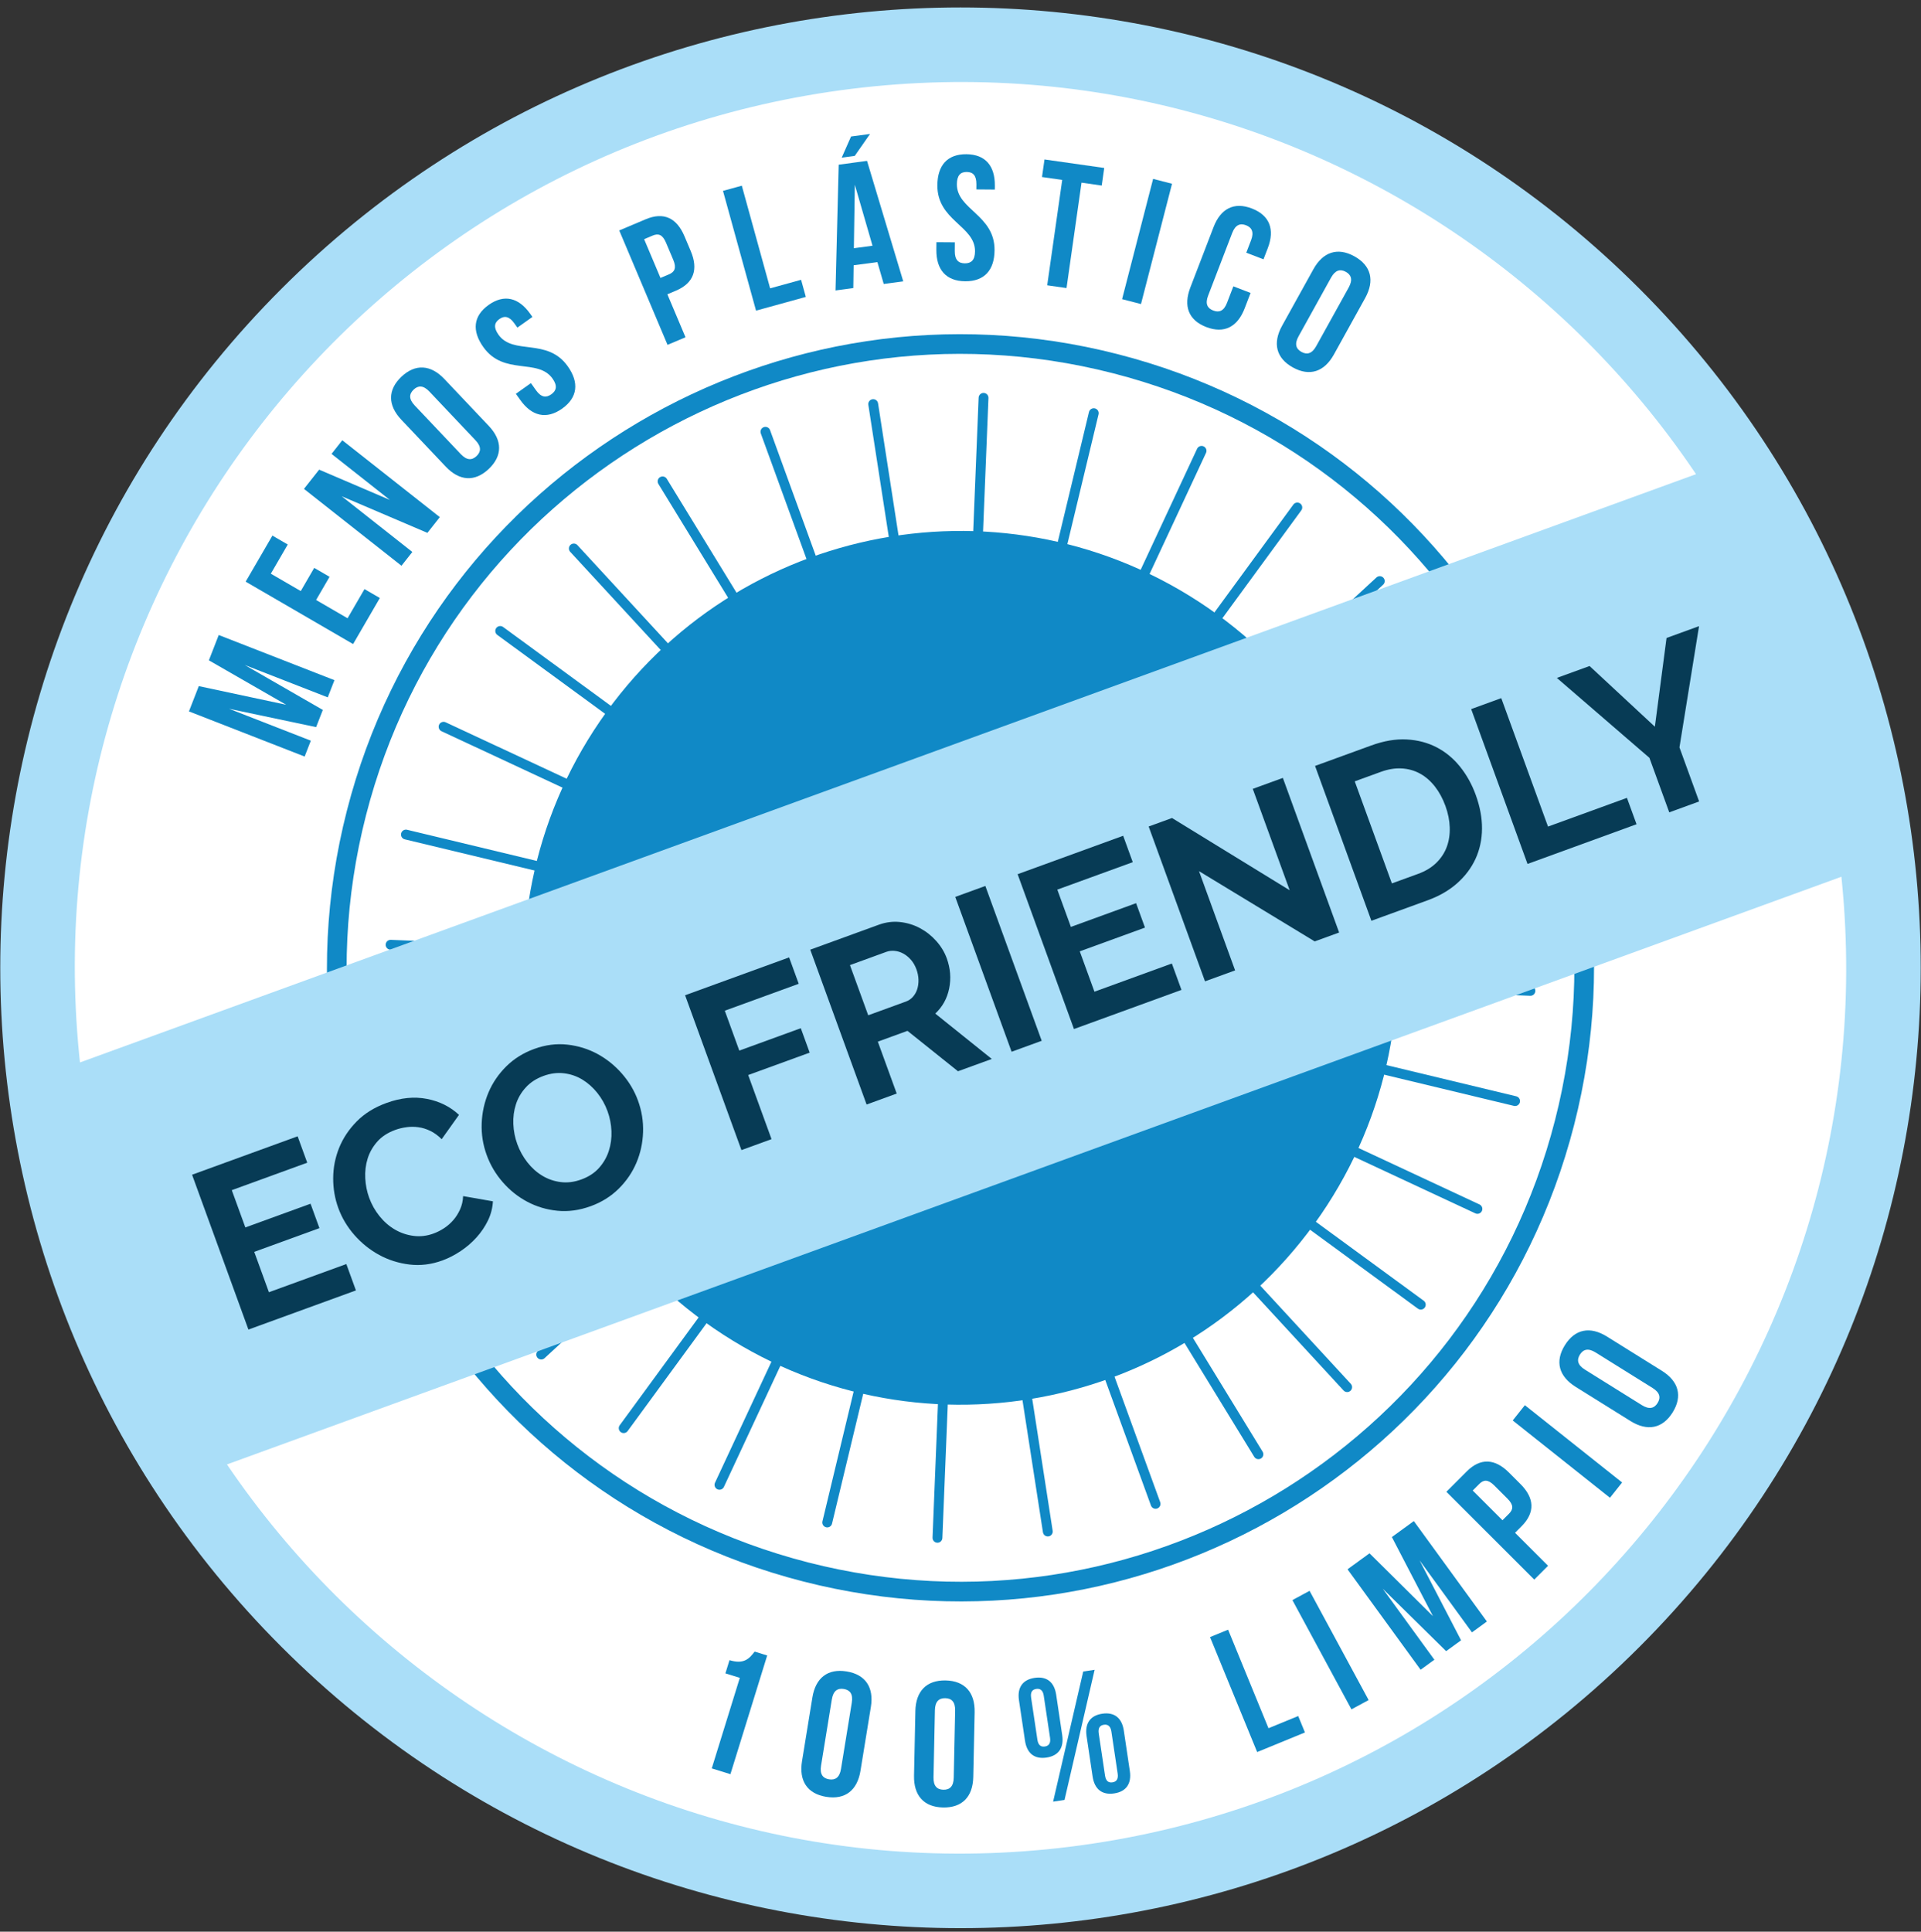
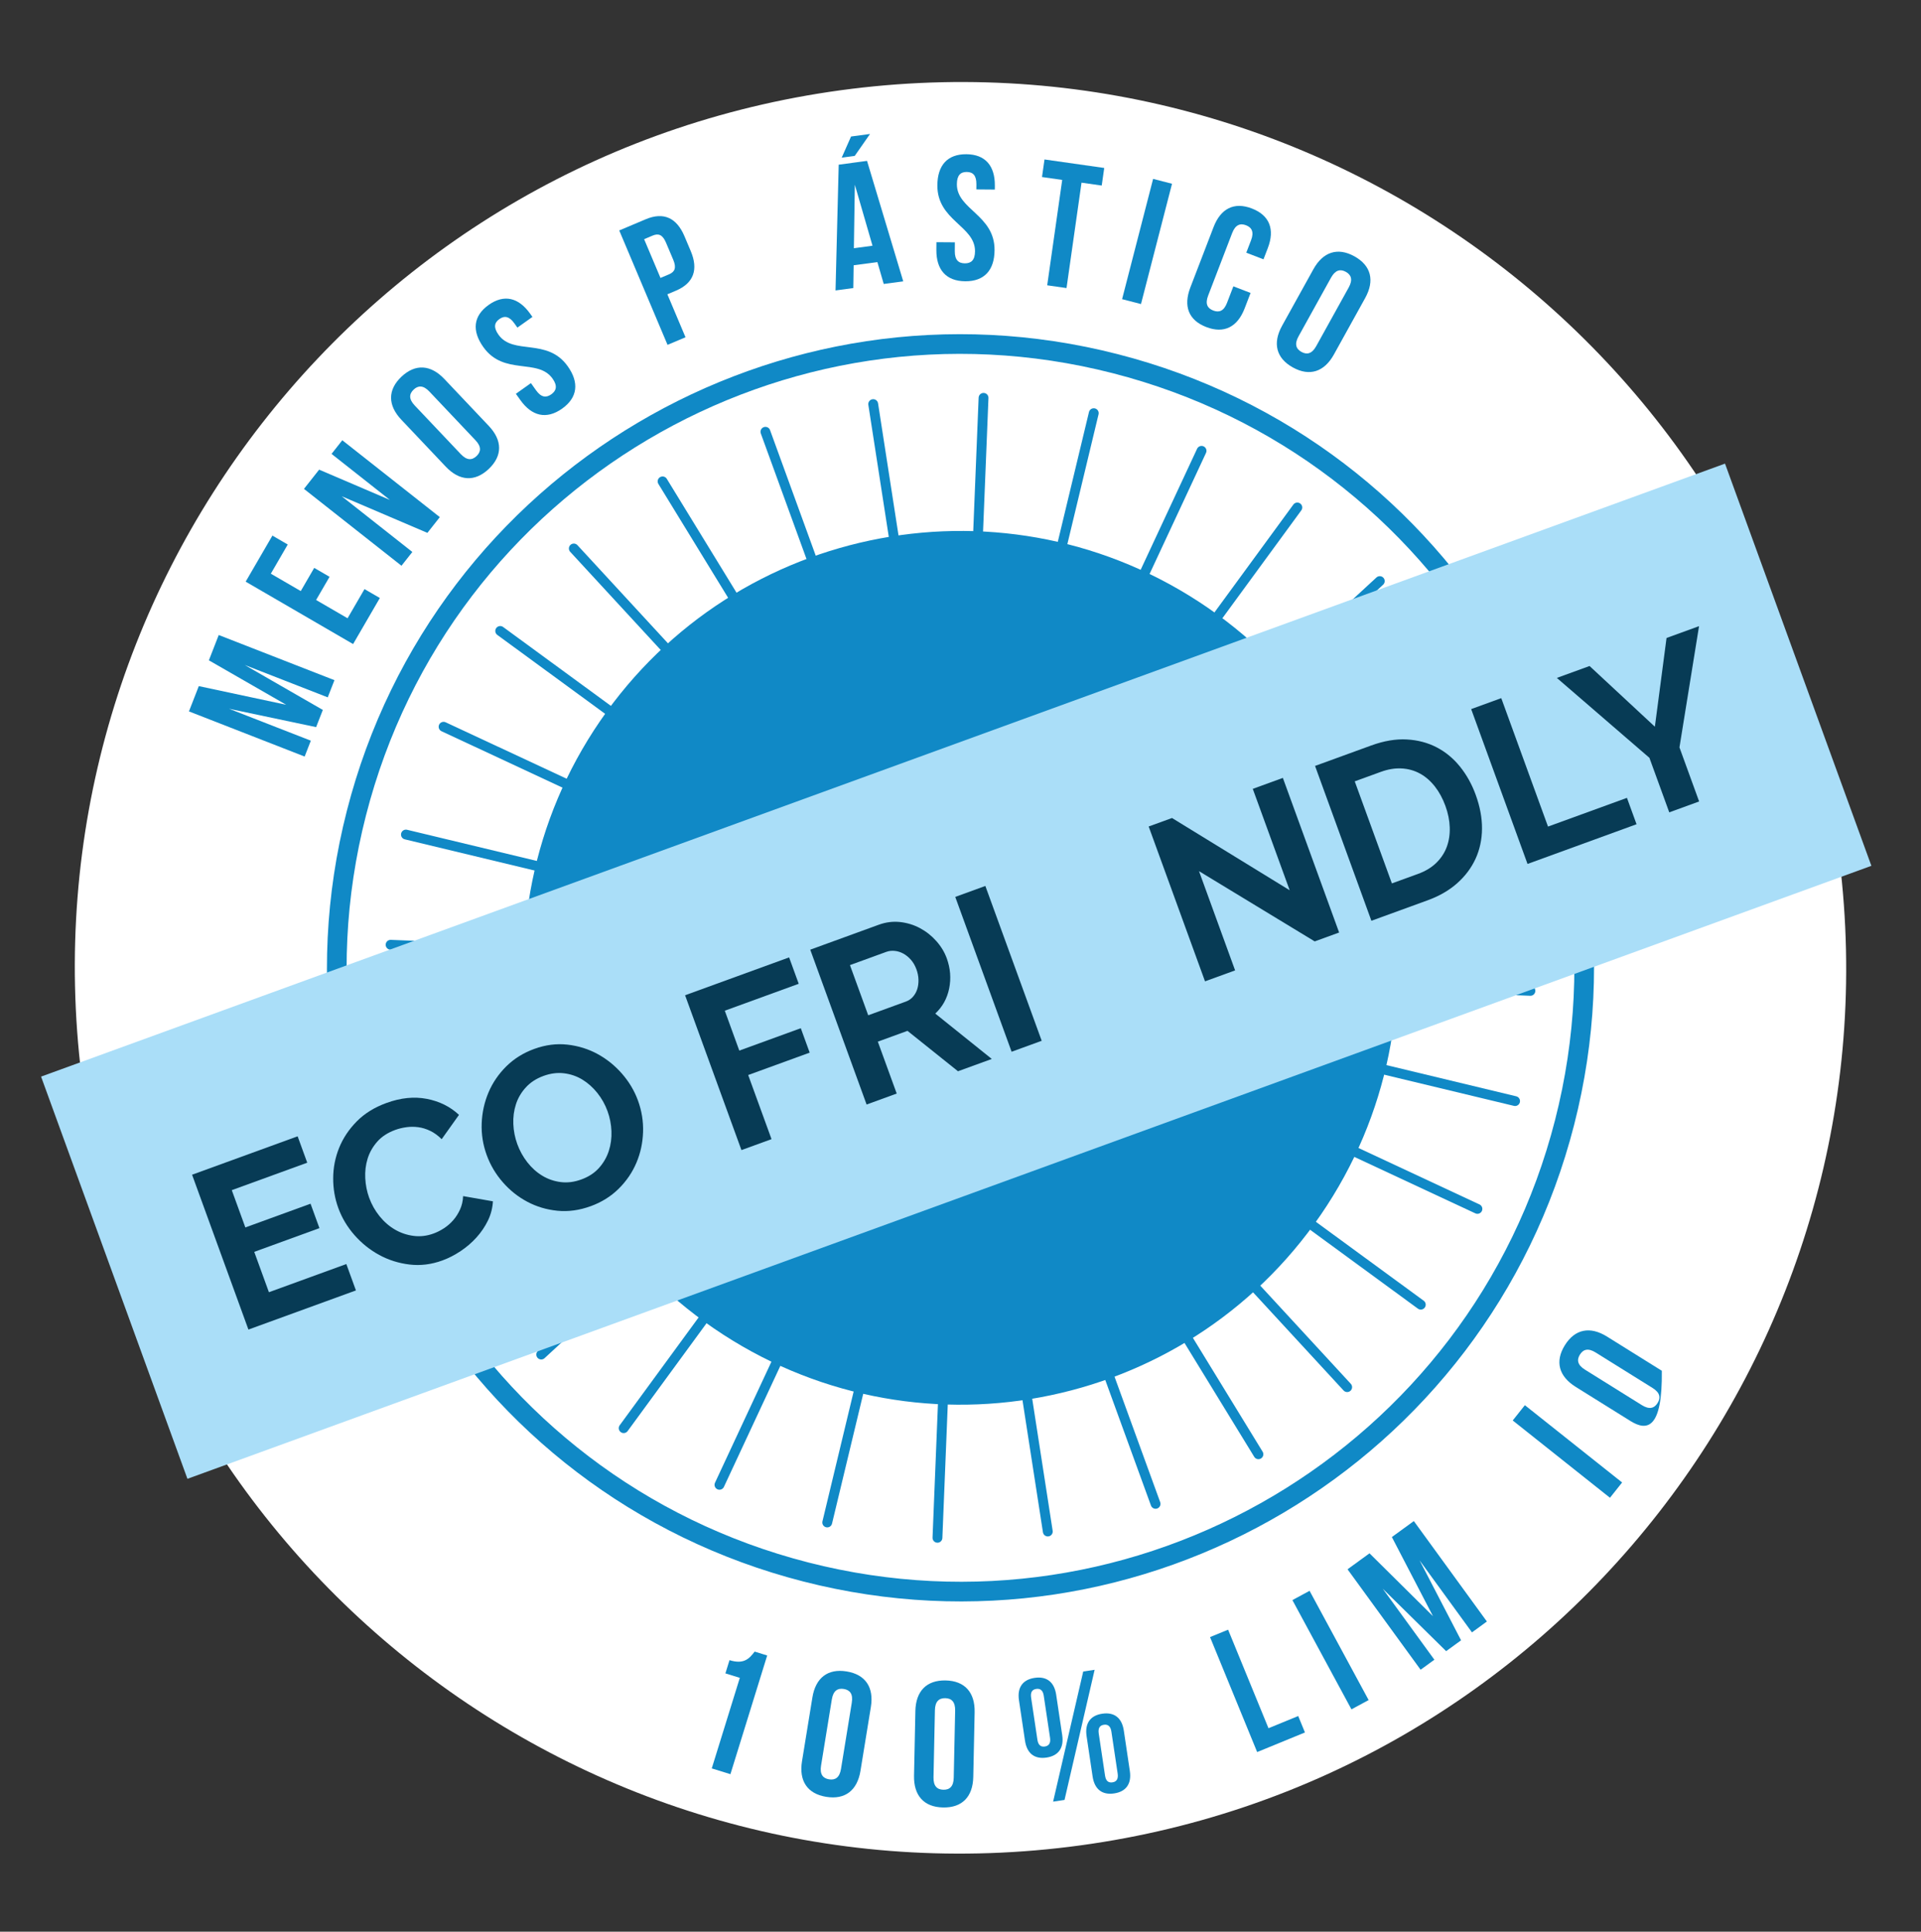
<svg xmlns="http://www.w3.org/2000/svg" width="184" height="185" viewBox="0 0 184 185" fill="none">
  <rect x="0" y="0" width="184" height="185" fill="#333333" stroke="none" />
  <g clip-path="url(#clip0_600_3456)">
-     <path d="M157.035 157.724C192.954 121.806 192.954 63.571 157.035 27.653C121.117 -8.266 62.882 -8.266 26.964 27.653C-8.955 63.571 -8.955 121.806 26.964 157.724C62.882 193.643 121.117 193.643 157.035 157.724Z" fill="#AADEF8" />
    <path d="M102.413 176.874C148.906 171.123 181.935 128.771 176.184 82.277C170.434 35.783 128.081 2.755 81.588 8.505C35.094 14.256 2.065 56.608 7.816 103.102C13.567 149.596 55.919 182.625 102.413 176.874Z" fill="white" />
    <path d="M73.315 41.352L110.685 144.026" stroke="#1089C6" stroke-width="0.942" stroke-miterlimit="10" stroke-linecap="round" />
    <path d="M143.337 74.005L40.664 111.375" stroke="#1089C6" stroke-width="0.942" stroke-miterlimit="10" stroke-linecap="round" />
    <path d="M115.089 43.177L68.912 142.203" stroke="#1089C6" stroke-width="0.942" stroke-miterlimit="10" stroke-linecap="round" />
    <path d="M141.513 115.778L42.487 69.602" stroke="#1089C6" stroke-width="0.942" stroke-miterlimit="10" stroke-linecap="round" />
    <path d="M94.207 38.103L89.793 147.277" stroke="#1089C6" stroke-width="0.942" stroke-miterlimit="10" stroke-linecap="round" />
    <path d="M146.587 94.897L37.413 90.482" stroke="#1089C6" stroke-width="0.942" stroke-miterlimit="10" stroke-linecap="round" />
    <path d="M132.16 55.652L51.841 129.728" stroke="#1089C6" stroke-width="0.942" stroke-miterlimit="10" stroke-linecap="round" />
    <path d="M129.037 132.848L54.962 52.529" stroke="#1089C6" stroke-width="0.942" stroke-miterlimit="10" stroke-linecap="round" />
    <path d="M83.638 38.701L100.362 146.676" stroke="#1089C6" stroke-width="0.942" stroke-miterlimit="10" stroke-linecap="round" />
    <path d="M145.988 84.328L38.013 101.052" stroke="#1089C6" stroke-width="0.942" stroke-miterlimit="10" stroke-linecap="round" />
    <path d="M124.262 48.602L59.738 136.777" stroke="#1089C6" stroke-width="0.942" stroke-miterlimit="10" stroke-linecap="round" />
    <path d="M136.088 124.951L47.912 60.427" stroke="#1089C6" stroke-width="0.942" stroke-miterlimit="10" stroke-linecap="round" />
    <path d="M104.764 39.57L79.236 145.81" stroke="#1089C6" stroke-width="0.942" stroke-miterlimit="10" stroke-linecap="round" />
    <path d="M145.12 105.453L38.881 79.926" stroke="#1089C6" stroke-width="0.942" stroke-miterlimit="10" stroke-linecap="round" />
    <path d="M138.586 64.153L45.414 121.225" stroke="#1089C6" stroke-width="0.942" stroke-miterlimit="10" stroke-linecap="round" />
    <path d="M120.536 139.276L63.465 46.102" stroke="#1089C6" stroke-width="0.942" stroke-miterlimit="10" stroke-linecap="round" />
    <path d="M126.514 116.335C139.573 97.273 134.706 71.234 115.644 58.176C96.582 45.117 70.543 49.984 57.484 69.046C44.426 88.109 49.293 114.148 68.355 127.206C87.417 140.264 113.456 135.398 126.514 116.335Z" fill="#1089C6" />
    <path d="M149.86 107.507C158.043 75.551 138.772 43.012 106.816 34.829C74.861 26.645 42.322 45.916 34.139 77.872C25.955 109.827 45.226 142.366 77.182 150.55C109.137 158.733 141.676 139.462 149.86 107.507Z" stroke="#1089C6" stroke-width="1.884" stroke-miterlimit="10" />
    <path d="M179.248 82.921L17.954 141.628H17.953L3.934 103.108L165.228 44.401L179.248 82.921Z" fill="#AADEF8" />
    <path d="M27.412 67.497L20.007 63.24L20.951 60.816L32.035 65.141L31.392 66.787L23.444 63.687L30.922 67.991L30.279 69.638L21.936 67.879L29.773 70.936L29.18 72.456L18.098 68.132L19.042 65.71L27.41 67.497H27.412Z" fill="#1089C6" />
    <path d="M28.808 56.608L30.096 54.388L31.567 55.242L30.277 57.462L33.291 59.212L34.913 56.419L36.383 57.272L33.821 61.683L23.531 55.706L26.093 51.296L27.562 52.149L25.941 54.943L28.808 56.608Z" fill="#1089C6" />
    <path d="M32.733 47.529L39.496 52.863L38.455 54.183L29.115 46.821L30.568 44.979L37.346 47.879L31.756 43.471L32.786 42.164L42.127 49.527L40.937 51.034L32.733 47.529Z" fill="#1089C6" />
    <path d="M38.446 40.202C37.137 38.82 37.119 37.341 38.45 36.08C39.783 34.819 41.258 34.918 42.566 36.301L46.818 40.791C48.126 42.173 48.146 43.652 46.813 44.913C45.48 46.174 44.005 46.074 42.697 44.693L38.446 40.202ZM44.136 43.493C44.72 44.11 45.213 44.088 45.645 43.679C46.076 43.27 46.126 42.779 45.541 42.162L41.127 37.499C40.543 36.882 40.049 36.904 39.619 37.314C39.187 37.722 39.137 38.214 39.721 38.831L44.136 43.493Z" fill="#1089C6" />
    <path d="M46.803 29.204C48.286 28.15 49.678 28.494 50.781 30.046L50.999 30.352L49.558 31.376L49.272 30.974C48.78 30.281 48.315 30.215 47.831 30.559C47.346 30.905 47.255 31.364 47.749 32.058C49.167 34.053 52.411 32.309 54.381 35.08C55.484 36.631 55.339 38.069 53.843 39.134C52.346 40.197 50.94 39.862 49.837 38.31L49.413 37.715L50.854 36.691L51.346 37.382C51.84 38.076 52.321 38.108 52.806 37.764C53.292 37.42 53.418 36.953 52.926 36.26C51.508 34.266 48.263 36.01 46.294 33.238C45.191 31.687 45.321 30.258 46.804 29.205L46.803 29.204Z" fill="#1089C6" />
    <path d="M65.56 22.623L66.162 24.048C66.903 25.802 66.46 27.112 64.739 27.84L63.923 28.184L65.661 32.301L63.939 33.028L59.313 22.07L61.849 20.999C63.572 20.272 64.82 20.87 65.56 22.624V22.623ZM61.696 22.907L63.263 26.618L64.077 26.274C64.624 26.042 64.817 25.666 64.487 24.883L63.792 23.24C63.463 22.457 63.059 22.332 62.511 22.563L61.697 22.907H61.696Z" fill="#1089C6" />
-     <path d="M69.251 18.281L71.053 17.783L73.766 27.615L76.731 26.797L77.184 28.436L72.416 29.751L69.251 18.281Z" fill="#1089C6" />
    <path d="M86.517 26.946L84.647 27.195L84.039 25.1L81.765 25.406L81.732 27.588L80.03 27.817L80.334 15.771L83.047 15.407L86.516 26.946H86.517ZM83.335 12.83L81.869 14.93L80.622 15.097L81.517 13.074L83.335 12.83ZM81.787 23.773L83.572 23.533L81.879 17.69L81.787 23.773Z" fill="#1089C6" />
    <path d="M92.558 14.77C94.377 14.784 95.304 15.876 95.29 17.781L95.287 18.155L93.519 18.141L93.523 17.648C93.529 16.799 93.192 16.474 92.597 16.469C92.003 16.465 91.66 16.785 91.653 17.635C91.636 20.083 95.286 20.568 95.262 23.967C95.248 25.869 94.288 26.951 92.454 26.938C90.618 26.924 89.674 25.83 89.688 23.926L89.694 23.196L91.46 23.209L91.454 24.058C91.449 24.908 91.819 25.217 92.414 25.221C93.009 25.226 93.385 24.923 93.391 24.073C93.41 21.626 89.76 21.14 89.784 17.742C89.798 15.838 90.74 14.758 92.558 14.77V14.77Z" fill="#1089C6" />
    <path d="M100.046 15.272L105.767 16.086L105.527 17.77L103.592 17.494L102.155 27.588L100.305 27.324L101.742 17.231L99.806 16.954L100.046 15.272Z" fill="#1089C6" />
    <path d="M110.449 17.132L112.26 17.599L109.288 29.119L107.478 28.652L110.449 17.132Z" fill="#1089C6" />
    <path d="M119.785 28.056L119.218 29.53C118.535 31.307 117.258 31.982 115.545 31.323C113.831 30.665 113.334 29.308 114.015 27.533L116.235 21.758C116.916 19.982 118.194 19.308 119.908 19.966C121.62 20.625 122.118 21.982 121.436 23.758L121.021 24.836L119.373 24.202L119.83 23.012C120.135 22.219 119.901 21.784 119.347 21.572C118.791 21.357 118.327 21.525 118.022 22.318L115.719 28.313C115.414 29.107 115.653 29.525 116.208 29.739C116.764 29.952 117.222 29.801 117.526 29.009L118.136 27.423L119.785 28.056Z" fill="#1089C6" />
    <path d="M125.799 25.789C126.72 24.125 128.124 23.659 129.729 24.548C131.336 25.437 131.685 26.873 130.763 28.539L127.767 33.949C126.845 35.613 125.44 36.079 123.835 35.19C122.23 34.301 121.88 32.864 122.802 31.199L125.799 25.789ZM124.38 32.209C123.968 32.951 124.139 33.414 124.658 33.703C125.179 33.991 125.662 33.891 126.073 33.148L129.186 27.529C129.597 26.785 129.427 26.322 128.908 26.034C128.387 25.746 127.904 25.848 127.492 26.59L124.38 32.209Z" fill="#1089C6" />
    <path d="M69.874 158.996C71.254 159.423 71.77 158.853 72.283 158.176L73.484 158.547L69.962 169.916L68.175 169.362L70.862 160.69L69.482 160.262L69.874 158.996Z" fill="#1089C6" />
    <path d="M77.813 162.572C78.118 160.694 79.281 159.781 81.093 160.076C82.904 160.371 83.72 161.606 83.414 163.484L82.42 169.589C82.114 171.467 80.949 172.381 79.138 172.085C77.327 171.79 76.513 170.556 76.819 168.677L77.813 162.572ZM78.644 169.095C78.507 169.934 78.824 170.313 79.41 170.409C79.998 170.505 80.419 170.246 80.555 169.408L81.587 163.067C81.724 162.228 81.407 161.851 80.82 161.754C80.234 161.659 79.811 161.917 79.675 162.756L78.644 169.095Z" fill="#1089C6" />
    <path d="M87.677 163.87C87.718 161.966 88.743 160.9 90.578 160.938C92.413 160.978 93.394 162.085 93.354 163.989L93.224 170.174C93.185 172.077 92.16 173.143 90.324 173.104C88.49 173.066 87.509 171.957 87.549 170.054L87.678 163.87H87.677ZM89.415 170.213C89.397 171.062 89.765 171.393 90.359 171.405C90.954 171.419 91.335 171.103 91.352 170.254L91.487 163.831C91.505 162.982 91.137 162.65 90.543 162.637C89.949 162.625 89.567 162.941 89.549 163.79L89.415 170.213Z" fill="#1089C6" />
    <path d="M97.601 162.841C97.419 161.63 97.941 160.864 99.101 160.692C100.262 160.518 100.984 161.098 101.165 162.308L101.742 166.176C101.922 167.385 101.4 168.152 100.241 168.325C99.081 168.497 98.358 167.919 98.178 166.709L97.601 162.841ZM99.366 166.616C99.445 167.137 99.695 167.323 100.083 167.265C100.453 167.21 100.655 166.956 100.577 166.434L99.974 162.399C99.898 161.878 99.629 161.694 99.259 161.75C98.872 161.807 98.686 162.059 98.763 162.581L99.366 166.616ZM103.755 160.083L104.847 159.919L101.964 172.382L100.871 172.545L103.755 160.083ZM104.077 166.273C103.897 165.064 104.418 164.298 105.578 164.124C106.739 163.952 107.461 164.53 107.643 165.74L108.219 169.609C108.399 170.819 107.878 171.585 106.718 171.758C105.558 171.931 104.836 171.351 104.654 170.141L104.077 166.273ZM105.844 170.05C105.921 170.57 106.173 170.757 106.56 170.698C106.93 170.643 107.132 170.389 107.055 169.867L106.452 165.832C106.374 165.311 106.105 165.128 105.736 165.183C105.349 165.24 105.164 165.492 105.24 166.014L105.844 170.05Z" fill="#1089C6" />
    <path d="M115.902 156.787L117.632 156.077L121.5 165.514L124.347 164.347L124.992 165.92L120.415 167.797L115.902 156.787Z" fill="#1089C6" />
    <path d="M123.791 153.244L125.435 152.355L131.092 162.818L129.447 163.707L123.791 153.244Z" fill="#1089C6" />
    <path d="M137.257 154.785L133.318 147.206L135.422 145.676L142.419 155.294L140.991 156.335L135.972 149.436L139.946 157.095L138.517 158.134L132.442 152.152L137.39 158.954L136.071 159.913L129.072 150.294L131.176 148.763L137.257 154.785Z" fill="#1089C6" />
-     <path d="M144.535 141.029L145.628 142.123C146.976 143.467 147.059 144.849 145.739 146.172L145.115 146.798L148.277 149.956L146.956 151.279L138.54 142.872L140.485 140.925C141.806 139.602 143.188 139.685 144.535 141.029ZM141.062 142.75L143.912 145.596L144.536 144.972C144.957 144.55 144.993 144.13 144.391 143.529L143.129 142.268C142.528 141.667 142.107 141.704 141.687 142.125L141.062 142.75Z" fill="#1089C6" />
    <path d="M144.894 136.041L146.057 134.577L155.372 141.979L154.208 143.443L144.894 136.041Z" fill="#1089C6" />
-     <path d="M150.924 132.822C149.31 131.815 148.918 130.39 149.888 128.833C150.859 127.275 152.312 127 153.927 128.007L159.174 131.279C160.789 132.285 161.181 133.71 160.211 135.268C159.24 136.825 157.786 137.1 156.172 136.094L150.924 132.822ZM157.262 134.571C157.983 135.02 158.454 134.874 158.77 134.368C159.084 133.864 159.008 133.377 158.287 132.927L152.837 129.53C152.116 129.081 151.645 129.226 151.33 129.733C151.015 130.236 151.091 130.725 151.813 131.173L157.262 134.571Z" fill="#1089C6" />
+     <path d="M150.924 132.822C149.31 131.815 148.918 130.39 149.888 128.833C150.859 127.275 152.312 127 153.927 128.007L159.174 131.279C159.24 136.825 157.786 137.1 156.172 136.094L150.924 132.822ZM157.262 134.571C157.983 135.02 158.454 134.874 158.77 134.368C159.084 133.864 159.008 133.377 158.287 132.927L152.837 129.53C152.116 129.081 151.645 129.226 151.33 129.733C151.015 130.236 151.091 130.725 151.813 131.173L157.262 134.571Z" fill="#1089C6" />
    <path d="M33.173 121.059L34.092 123.586L23.795 127.334L18.398 112.505L28.508 108.825L29.428 111.353L22.201 113.983L23.5 117.554L29.745 115.281L30.596 117.62L24.352 119.893L25.758 123.758L33.173 121.059Z" fill="#073B55" />
    <path d="M32.401 115.686C32.071 114.781 31.908 113.826 31.914 112.823C31.92 111.821 32.109 110.856 32.482 109.932C32.856 109.008 33.415 108.166 34.164 107.404C34.912 106.643 35.863 106.052 37.02 105.632C38.385 105.135 39.673 105.005 40.888 105.241C42.1 105.478 43.126 105.988 43.963 106.772L42.305 109.101C41.956 108.754 41.593 108.489 41.211 108.305C40.828 108.121 40.447 108.003 40.065 107.953C39.685 107.902 39.306 107.902 38.931 107.953C38.556 108.005 38.199 108.089 37.866 108.211C37.142 108.474 36.564 108.85 36.135 109.338C35.706 109.825 35.398 110.366 35.213 110.962C35.028 111.558 34.952 112.184 34.986 112.842C35.021 113.5 35.145 114.121 35.358 114.706C35.596 115.36 35.93 115.952 36.359 116.481C36.788 117.012 37.277 117.436 37.827 117.757C38.378 118.078 38.971 118.279 39.609 118.362C40.246 118.446 40.885 118.371 41.525 118.137C41.859 118.016 42.192 117.848 42.523 117.633C42.856 117.417 43.151 117.16 43.413 116.859C43.674 116.56 43.892 116.216 44.067 115.829C44.241 115.443 44.34 115.017 44.358 114.553L47.213 115.052C47.179 115.694 47.019 116.308 46.737 116.892C46.452 117.476 46.089 118.015 45.644 118.507C45.201 119 44.694 119.436 44.123 119.818C43.552 120.199 42.968 120.5 42.369 120.718C41.311 121.102 40.262 121.231 39.222 121.105C38.182 120.979 37.215 120.674 36.32 120.187C35.426 119.7 34.636 119.066 33.948 118.283C33.261 117.5 32.745 116.635 32.401 115.688L32.401 115.686Z" fill="#073B55" />
    <path d="M56.583 115.517C55.497 115.912 54.435 116.059 53.396 115.956C52.357 115.853 51.393 115.565 50.503 115.092C49.614 114.62 48.83 113.994 48.153 113.216C47.475 112.439 46.965 111.575 46.62 110.628C46.26 109.64 46.099 108.626 46.139 107.586C46.178 106.547 46.395 105.562 46.789 104.629C47.182 103.698 47.751 102.865 48.492 102.129C49.234 101.395 50.127 100.837 51.171 100.457C52.244 100.066 53.301 99.93 54.345 100.046C55.389 100.163 56.353 100.463 57.238 100.945C58.123 101.428 58.905 102.058 59.582 102.836C60.261 103.615 60.768 104.47 61.108 105.403C61.468 106.391 61.63 107.401 61.595 108.431C61.56 109.46 61.348 110.437 60.958 111.358C60.568 112.281 60.003 113.111 59.261 113.845C58.52 114.579 57.626 115.138 56.582 115.518L56.583 115.517ZM49.544 109.564C49.778 110.205 50.1 110.789 50.513 111.317C50.925 111.845 51.4 112.271 51.937 112.596C52.473 112.921 53.061 113.127 53.697 113.208C54.334 113.292 54.994 113.21 55.677 112.961C56.373 112.709 56.937 112.342 57.369 111.861C57.8 111.38 58.116 110.836 58.313 110.228C58.509 109.62 58.594 108.987 58.566 108.326C58.539 107.666 58.414 107.03 58.191 106.417C57.958 105.776 57.632 105.195 57.211 104.668C56.791 104.144 56.313 103.718 55.777 103.392C55.241 103.068 54.655 102.866 54.02 102.79C53.385 102.713 52.734 102.798 52.066 103.04C51.369 103.294 50.802 103.662 50.363 104.145C49.923 104.628 49.607 105.168 49.416 105.766C49.223 106.365 49.141 106.993 49.169 107.655C49.196 108.313 49.322 108.95 49.545 109.562L49.544 109.564Z" fill="#073B55" />
    <path d="M71.018 110.146L65.62 95.317L75.584 91.691L76.504 94.219L69.423 96.796L70.813 100.617L76.703 98.473L77.554 100.813L71.664 102.957L73.899 109.097L71.018 110.146Z" fill="#073B55" />
    <path d="M83.006 105.782L77.609 90.953L84.168 88.565C84.851 88.317 85.532 88.231 86.215 88.305C86.897 88.381 87.53 88.576 88.118 88.889C88.706 89.204 89.226 89.614 89.677 90.12C90.13 90.625 90.465 91.178 90.683 91.776C91.032 92.736 91.11 93.697 90.916 94.659C90.722 95.621 90.278 96.424 89.584 97.072L94.997 101.418L91.759 102.596L86.921 98.726L84.081 99.76L85.89 104.731L83.008 105.781L83.006 105.782ZM83.16 97.235L86.773 95.92C87.038 95.824 87.262 95.671 87.446 95.461C87.63 95.253 87.767 95.01 87.855 94.733C87.944 94.457 87.984 94.154 87.975 93.826C87.965 93.498 87.9 93.167 87.778 92.833C87.651 92.485 87.48 92.185 87.262 91.933C87.043 91.681 86.801 91.481 86.536 91.334C86.269 91.187 85.993 91.098 85.705 91.068C85.418 91.039 85.15 91.069 84.899 91.16L81.412 92.43L83.16 97.233V97.235Z" fill="#073B55" />
    <path d="M96.895 100.727L91.498 85.898L94.38 84.849L99.778 99.678L96.895 100.727Z" fill="#073B55" />
-     <path d="M112.245 92.276L113.165 94.804L102.868 98.552L97.472 83.723L107.58 80.043L108.5 82.571L101.273 85.2L102.573 88.772L108.819 86.498L109.67 88.838L103.424 91.111L104.83 94.976L112.245 92.276Z" fill="#073B55" />
    <path d="M114.845 83.432L118.303 92.936L115.421 93.985L110.024 79.155L112.26 78.342L123.53 85.262L119.995 75.55L122.877 74.501L128.266 89.308L125.927 90.16L114.845 83.432Z" fill="#073B55" />
    <path d="M131.357 88.184L125.96 73.354L131.349 71.393C132.56 70.952 133.693 70.761 134.747 70.819C135.801 70.877 136.756 71.129 137.611 71.574C138.467 72.02 139.212 72.636 139.845 73.422C140.478 74.209 140.981 75.11 141.35 76.126C141.76 77.255 141.961 78.337 141.952 79.372C141.943 80.409 141.736 81.366 141.332 82.248C140.926 83.128 140.34 83.909 139.571 84.591C138.803 85.273 137.86 85.817 136.747 86.222L131.357 88.184ZM138.447 77.183C138.188 76.473 137.852 75.854 137.439 75.326C137.026 74.798 136.554 74.386 136.021 74.092C135.487 73.797 134.902 73.632 134.266 73.595C133.63 73.559 132.964 73.666 132.268 73.92L129.762 74.832L133.32 84.605L135.825 83.694C136.536 83.435 137.12 83.081 137.58 82.631C138.038 82.179 138.372 81.668 138.582 81.094C138.79 80.521 138.884 79.9 138.86 79.23C138.838 78.561 138.699 77.878 138.446 77.181L138.447 77.183Z" fill="#073B55" />
    <path d="M146.312 82.741L140.914 67.911L143.796 66.862L148.274 79.163L155.834 76.412L156.754 78.939L146.312 82.741Z" fill="#073B55" />
    <path d="M152.254 63.785L158.509 69.597L159.627 61.1L162.74 59.968L160.864 71.579L162.748 76.758L159.887 77.8L157.986 72.578L149.12 64.925L152.253 63.785L152.254 63.785Z" fill="#073B55" />
  </g>
  <defs>
    <clipPath id="clip0_600_3456">
      <rect width="184" height="184" fill="white" transform="translate(0 0.689)" />
    </clipPath>
  </defs>
</svg>